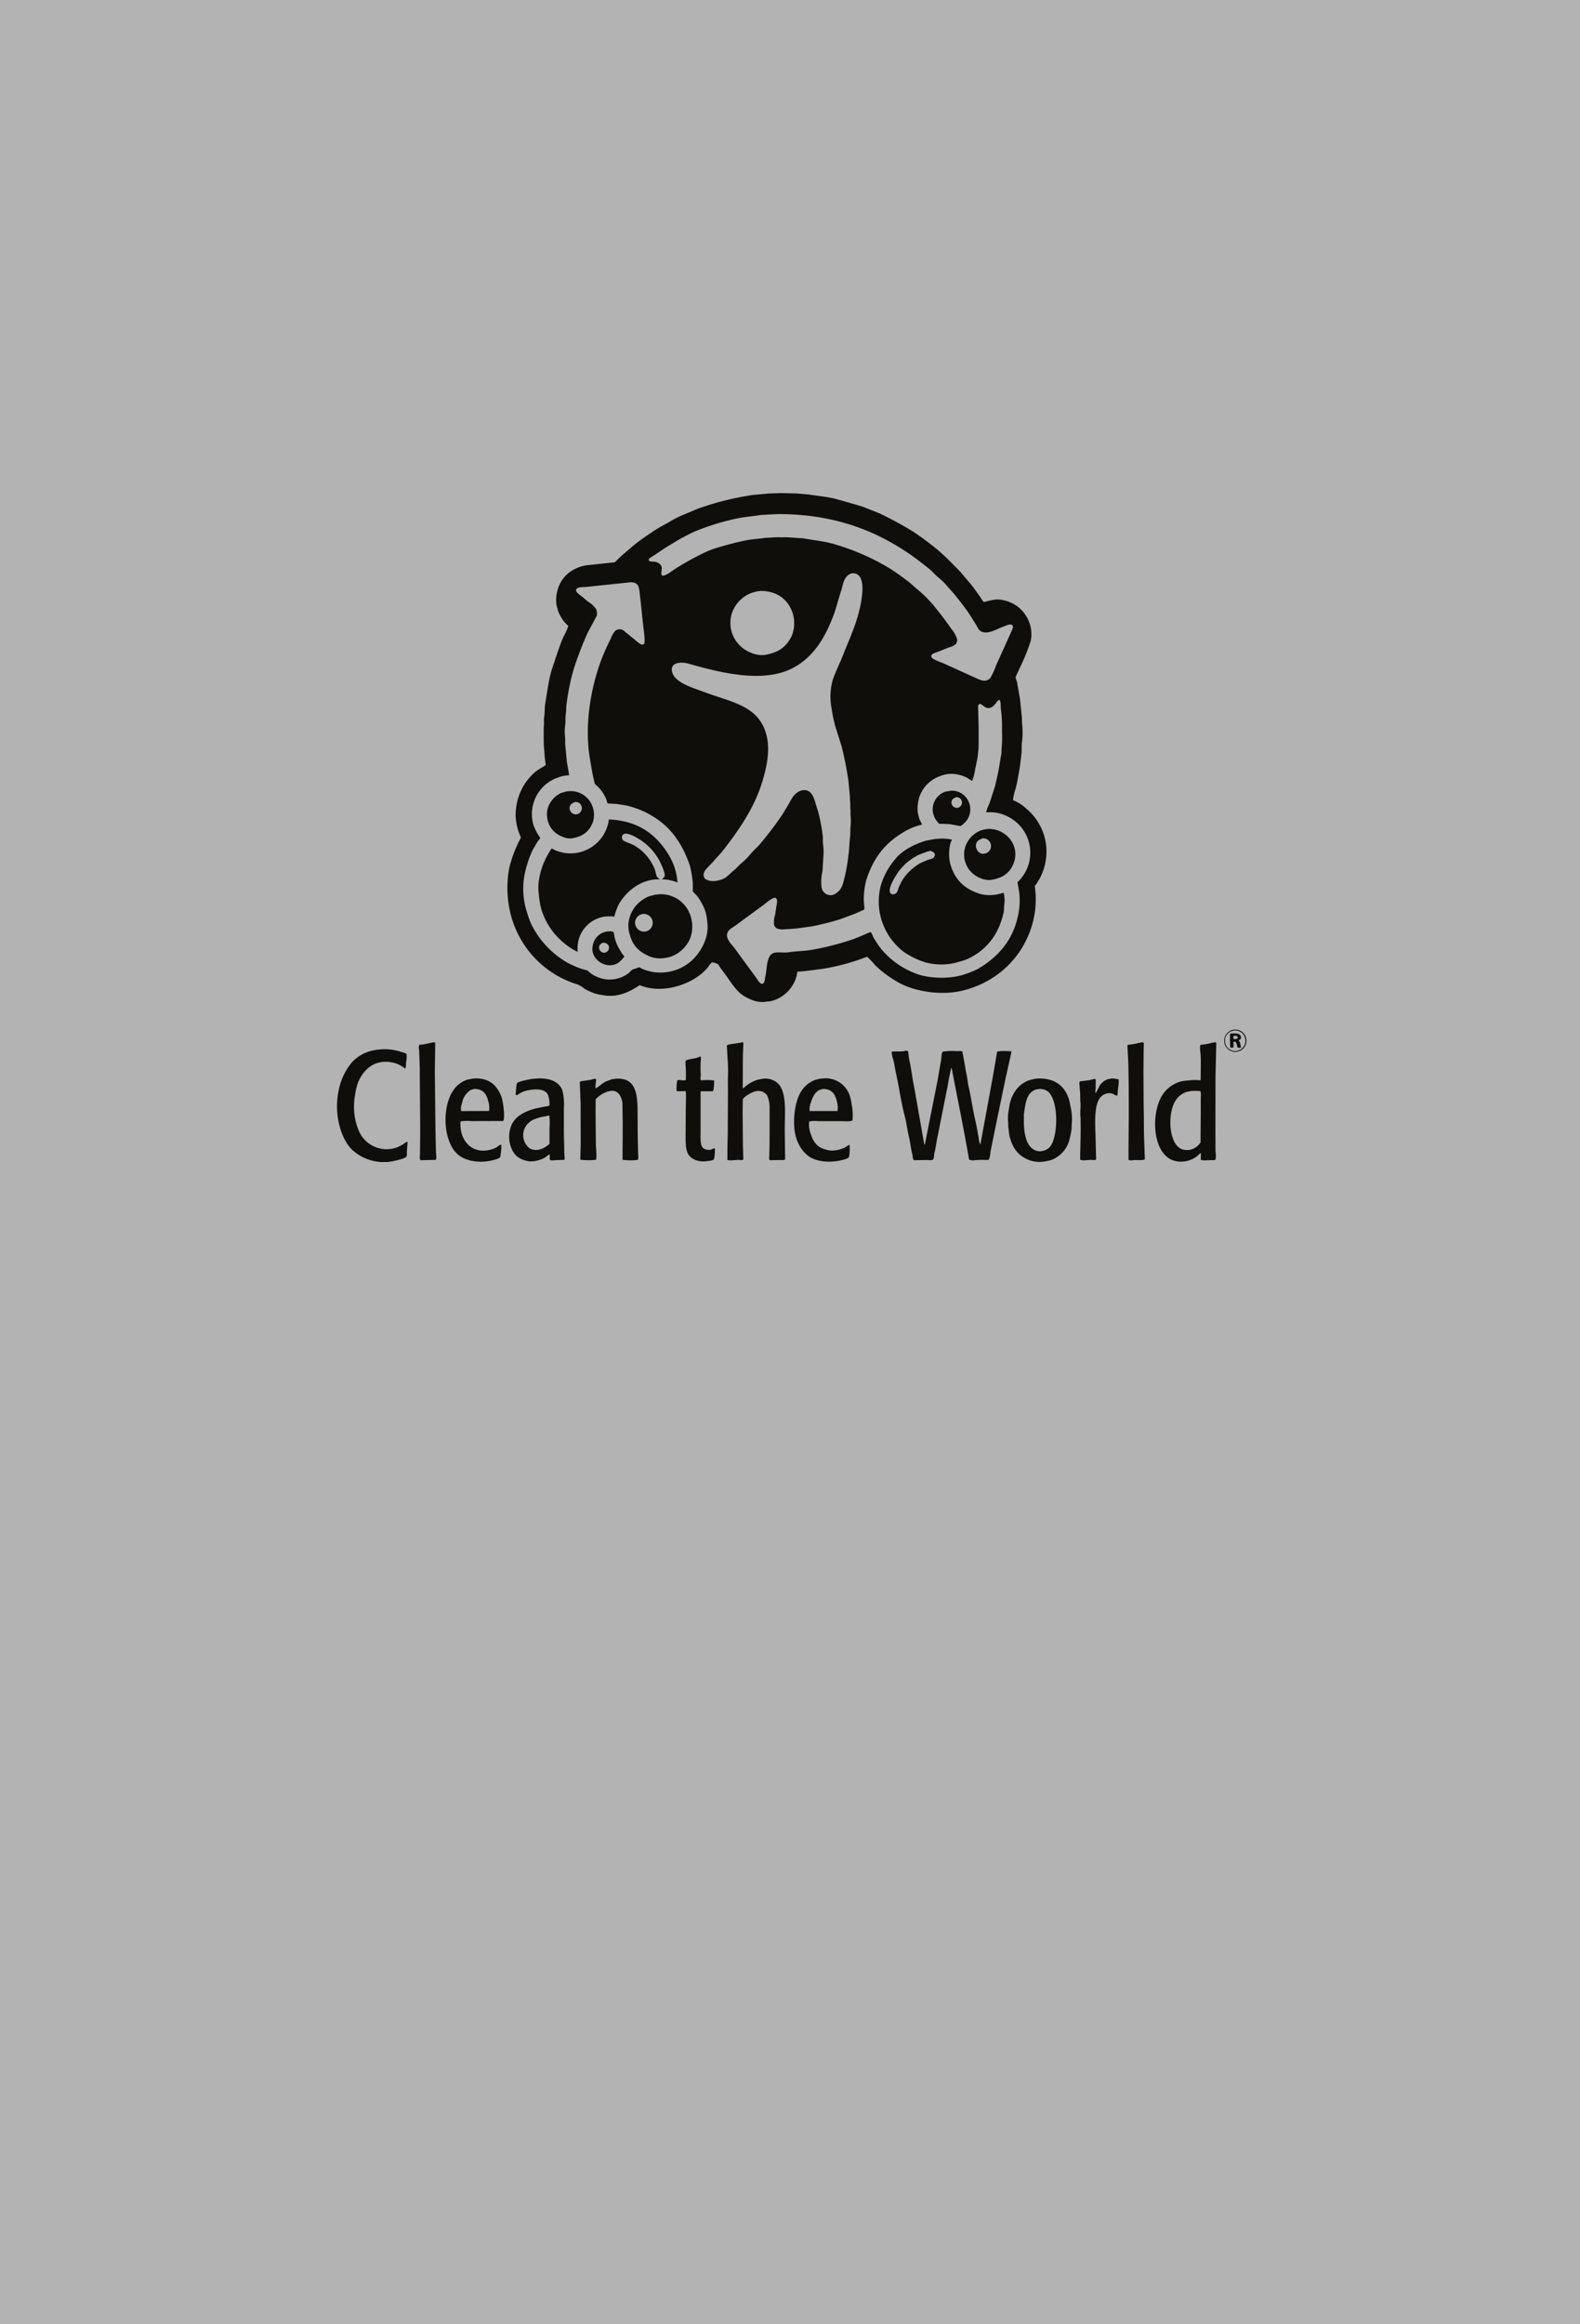
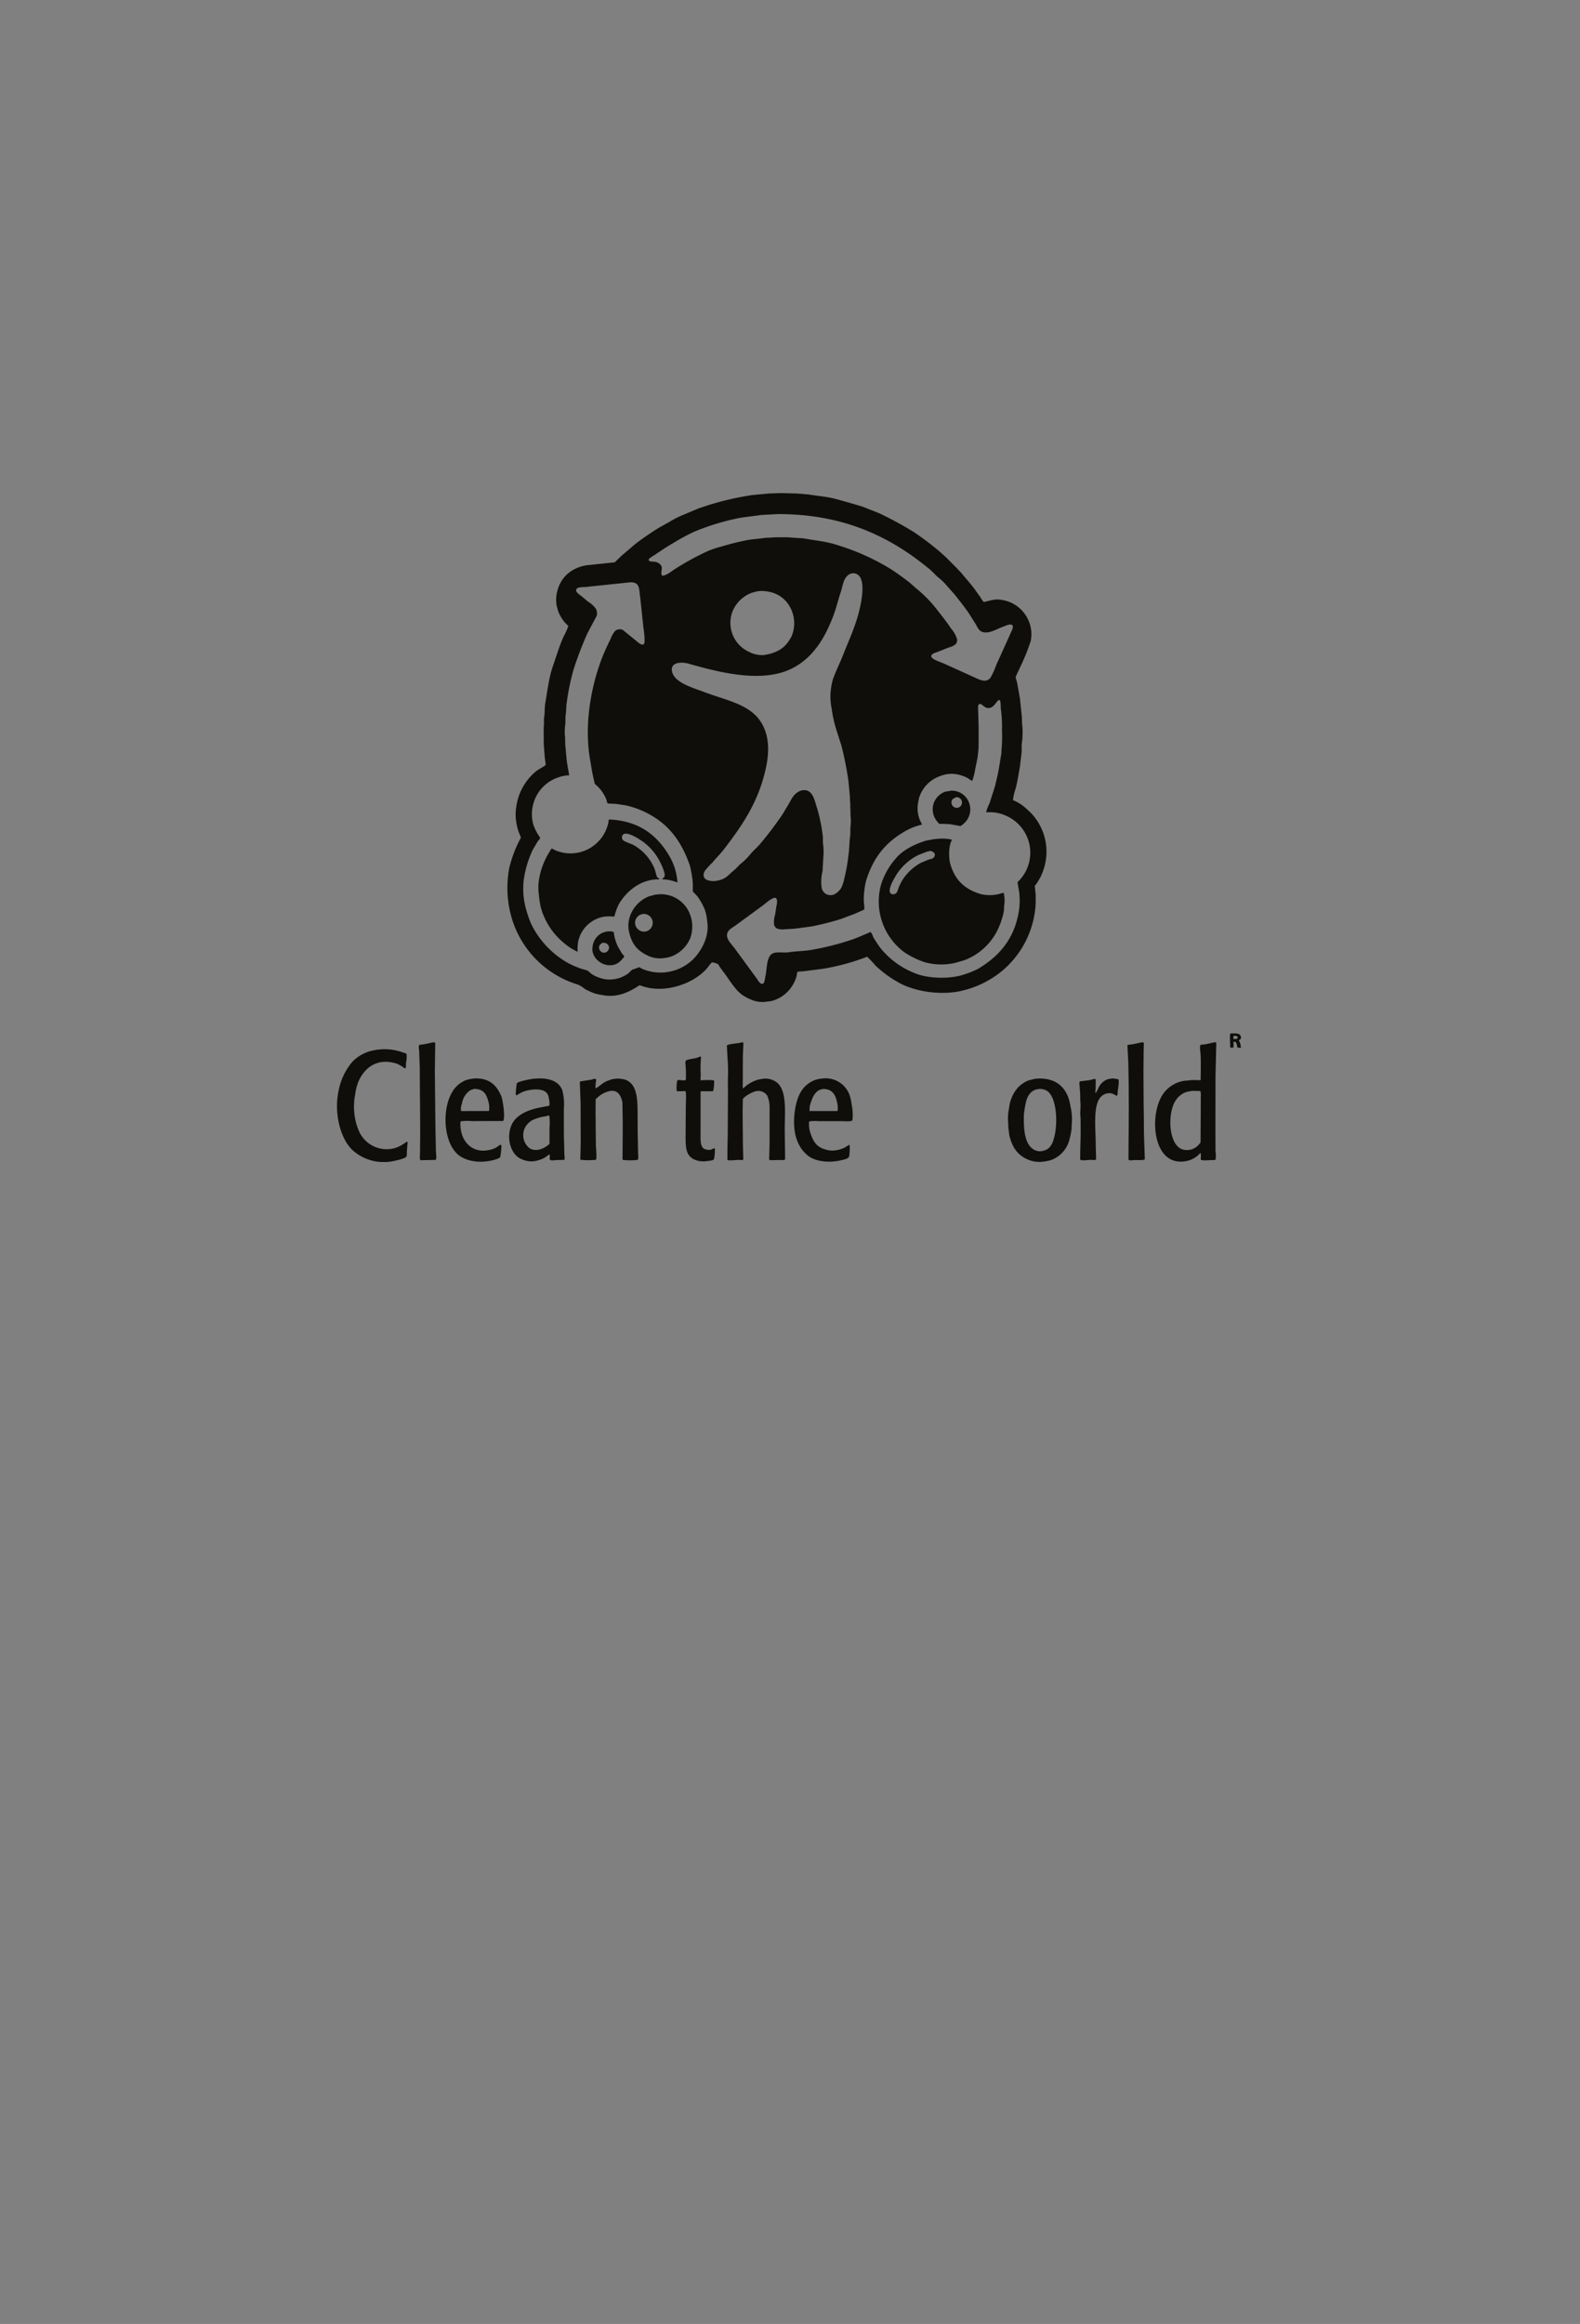
<svg xmlns="http://www.w3.org/2000/svg" width="440.702" height="648" viewBox="0 0 440.702 648">
  <rect x="0" y="0" width="440.702" height="648" fill="#808080" stroke="none" />
  <defs>
    <clipPath id="clip-path">
      <rect id="Rechteck_87617" data-name="Rechteck 87617" width="253.685" height="186.51" fill="none" />
    </clipPath>
  </defs>
  <g id="Clean-the-world_logo_440x648" transform="translate(7064 19685)">
-     <path id="Pfad_3851" data-name="Pfad 3851" d="M0,0H440.7V648H0Z" transform="translate(-7064 -19685)" fill="#fff" opacity="0.4" />
    <g id="Gruppe_143490" data-name="Gruppe 143490" transform="translate(-6970 -19547.51)">
      <g id="Gruppe_143481" data-name="Gruppe 143481" clip-path="url(#clip-path)">
        <path id="Pfad_3910" data-name="Pfad 3910" d="M201.529,138.825a27.4,27.4,0,0,0,11.2-5.353,26.163,26.163,0,0,0,9.251-15.593,22.766,22.766,0,0,0,.412-4.53v-1.29q-.124-1.263-.247-2.526l.494-.631q.411-.673.823-1.345a15.756,15.756,0,0,0,1.676-4.749,15.569,15.569,0,0,0-5.409-14.851,11.583,11.583,0,0,0-3.678-2.334,15.287,15.287,0,0,1,.741-3.212c.514-1.967.822-4.08,1.208-6.177q.193-1.633.385-3.267c.214-1.164-.013-2.362.192-3.6a21.838,21.838,0,0,0,0-5.243q-.014-.769-.028-1.537l-.549-5.3q-.411-2.292-.823-4.585c-.085-.4-.45-1.089-.329-1.565l1.289-2.773a55.367,55.367,0,0,0,2.855-7.082A9.412,9.412,0,0,0,220.5,35.8a9.672,9.672,0,0,0-7.577-6.012c-1.892-.408-3.626.336-5.023.577a6.576,6.576,0,0,1-.906-1.291l-1.647-2.306c-1.182-1.608-2.544-3.068-3.789-4.612l-1.373-1.427-2.662-2.69-2.2-1.977a86.56,86.56,0,0,0-6.946-5.216,102.378,102.378,0,0,0-9.608-5.216l-4.5-1.784L172.4,3.267c-1.833-.529-3.8-1.091-5.738-1.62C164.252.989,161.647.82,159.034.384L155.712.11,151.265,0l-3.239.11-4.5.412A81.714,81.714,0,0,0,130.979,3.4l-2.581.851-4.832,2.032a25.861,25.861,0,0,0-3.349,1.757L117.39,9.609c-1.944,1.2-3.834,2.481-5.655,3.816-1.685,1.235-3.191,2.679-4.8,3.98L104.982,19.3l-8.07.851c-4.178.809-7.08,3.353-8.017,7.412a9.668,9.668,0,0,0-.137,3.761l.44,1.619a11.837,11.837,0,0,0,1.757,3.02l1.071,1.1A17.458,17.458,0,0,1,90.707,40c-1.174,2.664-2.025,5.486-3.02,8.373C86.6,51.517,86.222,55.051,85.6,58.61c-.22,1.261-.089,2.45-.3,3.761-.148.908.023,2.019-.138,3.02v2.5q.014,1.152.028,2.306.136,1.77.274,3.541.138,1.03.275,2.059c-.942.778-2.134,1.212-3.02,2.032A15.546,15.546,0,0,0,77.5,87.572a13.128,13.128,0,0,0,0,4.118,16.026,16.026,0,0,0,.714,2.882l.6,1.483a35.5,35.5,0,0,0-3.239,8.373,29.972,29.972,0,0,0,.687,14.137A27.556,27.556,0,0,0,94.688,137.04a8.182,8.182,0,0,1,1.921,1.208,19.192,19.192,0,0,0,2.691,1.235,12.291,12.291,0,0,0,2.168.467c4.42.938,7.97-1.1,10.459-2.745,5.895,2.409,12.832.152,16.526-2.636a14.407,14.407,0,0,0,2.5-2.333,7.135,7.135,0,0,1,1.153-1.4,5.949,5.949,0,0,1,1.537.44c.3.148.517.69.714.961q.839,1.139,1.676,2.279c1.355,1.9,2.742,4.184,4.666,5.517a13.682,13.682,0,0,0,2.2,1.153,7.891,7.891,0,0,0,3.925.687c.764-.125,1.414-.121,2.086-.3a9.749,9.749,0,0,0,5.655-4.31,9.984,9.984,0,0,0,1.126-2.553c.082-.291.1-1.124.33-1.263l1.811-.137,5.161-.659a61.236,61.236,0,0,0,12.381-3.377,26.449,26.449,0,0,1,2.306,2.443,31.01,31.01,0,0,0,6.232,4.612c4.106,2.442,11.412,3.864,17.624,2.5m-85.54-121.5c1.665-1.1,3.307-2.265,5.079-3.267a59.386,59.386,0,0,1,6.067-3.294,68.3,68.3,0,0,1,11.337-3.569c2.341-.533,4.795-.7,7.3-1.1l4.777-.247c15.955.009,27.484,4.784,36.95,11.338,1.735,1.2,3.339,2.471,4.969,3.761,1.053.833,1.926,1.908,2.965,2.745a16.406,16.406,0,0,1,2.361,2.36l1.84,2.059c1.457,1.83,2.937,3.661,4.255,5.628q.962,1.524,1.922,3.047a6.58,6.58,0,0,0,.878,1.427c1.85,1.675,4.8-.34,6.616-.961.573-.2,2.173-1.041,2.636-.329.184.284,0,.871-.083,1.1l-1.125,2.5q-1.688,3.733-3.376,7.467a21.051,21.051,0,0,1-1.565,3.459c-.865,1.164-2.151.968-3.432.412l-9.333-4.227c-.822-.415-3.47-1.191-3.733-1.949-.309-.888,1.311-1.232,1.866-1.455l3.048-1.208a4.593,4.593,0,0,0,1.811-.851,1.746,1.746,0,0,0,.44-1.427,8.03,8.03,0,0,0-1.647-2.937c-1.307-1.965-2.721-3.732-4.145-5.545a34.688,34.688,0,0,0-5.436-5.545l-2.168-1.894c-1.666-1.276-3.373-2.526-5.161-3.679a64.379,64.379,0,0,0-15.072-6.726c-2.888-.946-6.084-1.227-9.333-1.811l-3.047-.193a20.426,20.426,0,0,0-2.992-.082,20.683,20.683,0,0,0-2.992.082l-1.483.055c-1.8.294-3.579.343-5.3.686-2.476.494-4.874,1.113-7.111,1.785a27.737,27.737,0,0,0-3.733,1.263,76.149,76.149,0,0,0-9.2,5.051c-.645.415-2.585,1.992-3.486,1.73-.621-1.022.623-2.227-.687-3.267a2.778,2.778,0,0,0-1.015-.521c-.769-.179-1.75.091-2.031-.549-.079-.413,1.231-1.1,1.564-1.318m38.35,22.51c-1.548,3.078-3.636,4.638-7.632,5.3a7.662,7.662,0,0,1-4.172-.823A8.884,8.884,0,0,1,137.7,33.355a9.3,9.3,0,0,1,5.463-5.545l1.51-.412.961-.11c4.579-.015,7.423,2.293,8.73,5.545a9.255,9.255,0,0,1-.028,7m-28.88,91.332a13.088,13.088,0,0,1-9.854,2.361,15.576,15.576,0,0,1-2.883-.823c-.272-.106-.709-.505-1.043-.467l-.741.3-1.016.329c-.459.294-.828.828-1.29,1.153a8.857,8.857,0,0,1-6.094,1.565,9.9,9.9,0,0,1-4.035-1.51l-1.154-.961-1.564-.44a25.76,25.76,0,0,1-3.844-1.647,25.09,25.09,0,0,1-10.349-11.063A29.949,29.949,0,0,1,80.44,116.7a21.216,21.216,0,0,1-.8-9.2,29.712,29.712,0,0,1,2.471-8.044q.7-1.18,1.4-2.361c.193-.286.621-.619.659-1.015a13.792,13.792,0,0,1-1.894-3.624,10.79,10.79,0,0,1,.082-6.122,10.677,10.677,0,0,1,7.055-7.11,8.173,8.173,0,0,1,2.828-.522l.027-.027q-.33-1.935-.659-3.871-.219-2.361-.44-4.722-.014-.947-.027-1.894a13.211,13.211,0,0,1,0-3.376c.16-1.032.016-2.145.165-3.075.18-1.134.087-2.127.274-3.212a62.418,62.418,0,0,1,1.949-9.443,99.048,99.048,0,0,1,3.815-9.965l2.609-4.914a3.089,3.089,0,0,0-.165-1.839,7.064,7.064,0,0,0-2.251-2.086L95.785,28.8c-.372-.289-1.84-1.188-1.564-1.894.336-.892,2.27-.6,3.321-.8l11.832-1.236c2.764-.03,2.335,1.995,2.717,4.31q.441,4.145.878,8.291c.142.754.526,3.993.22,4.5-.514.853-1.869-.5-2.224-.768l-3.733-3.048a2.088,2.088,0,0,0-2.086.22,6.769,6.769,0,0,0-1.291,2.224c-.871,1.771-1.72,3.545-2.471,5.49-2.818,7.31-5.046,18.084-3.293,28.193.319,1.844.573,3.553.961,5.216q.178.783.357,1.565l.631.576a10.783,10.783,0,0,1,1.428,1.647,10.417,10.417,0,0,1,1.153,2.114c.123.318.185.956.439,1.153l2.279.11,2.718.412a24.808,24.808,0,0,1,7.494,3.02c5.121,3.085,8.263,7.633,10.377,13.754a30.686,30.686,0,0,1,.823,4.859v2.361l1.236,1.317a17.713,17.713,0,0,1,2.06,3.624,13.8,13.8,0,0,1,.714,3.377c.845,5.046-2.63,9.9-5.3,11.776m7.742-23.032a4.808,4.808,0,0,1-2.526-.275c-1.084-.493-1.145-1.638-.494-2.635A29.1,29.1,0,0,1,132.241,103c1.005-1.247,2.172-2.341,3.157-3.624,4.4-5.729,8.689-11.769,10.953-19.628.909-3.158,1.925-7.538,1.1-11.585-1.826-8.937-9.881-9.785-17.569-12.71-2.909-1.108-8.253-2.537-8.922-5.683-.568-2.68,2.661-2.752,4.53-2.224,7.88,2.227,20.17,5.59,28.66,1.482,6-2.9,9.4-8.445,11.832-14.906.79-2.1,1.3-4.317,2.03-6.506.557-1.676.61-3.053,1.592-4.282a3.013,3.013,0,0,1,1.291-.906l.467-.082c3.789-.029,2.684,6.436,2.086,9.279-1.051,5-3.091,9.2-4.8,13.561-.9,2.286-2.013,4.44-2.854,6.863a19.4,19.4,0,0,0-.577,3.129,16.485,16.485,0,0,0,.274,4.969,35.495,35.495,0,0,0,1.126,5.3q.81,2.538,1.619,5.079a95.548,95.548,0,0,1,1.921,9.718q.206,2.155.412,4.31.014.59.028,1.18c.134.825.028,1.849.137,2.745v1.291a14.434,14.434,0,0,1-.028,3.569q-.013,1.043-.027,2.086c-.3,1.829-.231,3.815-.522,5.545a48.3,48.3,0,0,1-1.207,6.753,10.781,10.781,0,0,1-.742,2.251,4.813,4.813,0,0,1-1.674,1.73,2.507,2.507,0,0,1-3.844-1.674,12.336,12.336,0,0,1,.247-4.612q.11-1.963.22-3.925a14.937,14.937,0,0,0-.055-3.459c-.152-.967.016-1.772-.137-2.69a44.762,44.762,0,0,0-1.482-7.275c-.651-1.859-1.044-4.7-3.048-5.188a3.253,3.253,0,0,0-2.58.631c-1.239.861-1.719,2.106-2.5,3.431l-1.619,2.69a98.883,98.883,0,0,1-6.039,7.989c-.913,1.144-2.105,2.078-3.02,3.212a16.126,16.126,0,0,1-2.333,2.334c-.771.622-1.391,1.431-2.168,2.059-1.771,1.428-2.077,2.429-4.968,2.91m45.954,18.8c-.681-.887-1.291-1.835-1.895-2.8-.316-.505-.49-1.374-.934-1.757-1.66.687-3.337,1.48-5.079,2.086a75.974,75.974,0,0,1-11.282,2.882c-2.089.384-4.291.344-6.506.687-1.422.22-3.175-.207-4.31.274-1.938.822-1.648,4.256-2.168,6.479-.193.825-.176,2.579-1.345,1.894a3.7,3.7,0,0,1-.934-1.153l-1.565-2.142q-2.319-3.17-4.638-6.341c-.636-.9-1.941-2.115-2.17-3.294-.34-1.761,1.306-2.447,2.17-3.075l7.878-5.765c.588-.429,2.616-2.319,3.459-2.031.635.3.393,1.628.22,2.333q-.179,1.181-.357,2.361a6.726,6.726,0,0,0-.274,2.855,1.875,1.875,0,0,0,.714.934,4.2,4.2,0,0,0,2.305.247,39.776,39.776,0,0,0,4.914-.44l2.608-.357a76.859,76.859,0,0,0,8.1-2.059l4.008-1.51,2.443-1.1c.213-.353-.129-2.137-.082-2.883a22.613,22.613,0,0,1,.631-5.133c1.908-6.193,5.127-10.354,10.158-13.4a16.987,16.987,0,0,1,5.408-2.278l.055-.055-.549-1.1a8.77,8.77,0,0,1-.687-4.008,21.112,21.112,0,0,1,.412-2.307,9.365,9.365,0,0,1,5.765-6.039,8.634,8.634,0,0,1,4.941-.494,11.026,11.026,0,0,1,2.745.961l1.345.878a15.353,15.353,0,0,0,.851-3.349c.239-1.059.482-2.265.686-3.377q.123-1.18.247-2.36.013-.838.027-1.675V65.117q-.067-2.279-.137-4.557c0-.645-.153-1.492.33-1.73.792-.294,1.373,1.379,2.883,1.071,1.215-.248,1.693-1.48,2.471-2.2l.329.027c.414.668.2,1.769.357,2.718a37.061,37.061,0,0,1,.275,5.875,33.838,33.838,0,0,1-.11,5l-.055,1.317c-.385,2.089-.636,4.155-1.071,6.067q-.356,1.524-.714,3.048-.754,2.361-1.51,4.721A12.791,12.791,0,0,0,208.557,89h.961a9.732,9.732,0,0,1,1.949.137,11.962,11.962,0,0,1,4.832,2.086,11.232,11.232,0,0,1,1.016,17.267q.232,1.373.467,2.745a19.444,19.444,0,0,1-.413,7c-1.566,6.882-5.764,11.288-11.091,14.44a22.14,22.14,0,0,1-3.513,1.427c-4,1.518-10.581,1.332-14.3-.329a23.005,23.005,0,0,1-9.306-6.835" transform="translate(-27.511)" fill="#0f0e0b" fill-rule="evenodd" />
        <path id="Pfad_3911" data-name="Pfad 3911" d="M264.261,140.287l.741-.027,2.168.11,2.91.522a3.57,3.57,0,0,0,.961-.714,5.2,5.2,0,0,0,1.51-5.628,5.1,5.1,0,0,0-5.215-3.514c-.5.191-1.155.126-1.647.329a5.376,5.376,0,0,0-3.075,3.212,5.294,5.294,0,0,0,1.043,5.106c.165.178.36.524.6.6M267.61,134c.17-.714.677-.861,1.29-1.153a1.492,1.492,0,0,1,.329,2.965A1.514,1.514,0,0,1,267.61,134" transform="translate(-96.199 -48.049)" fill="#0f0e0b" fill-rule="evenodd" />
-         <path id="Pfad_3912" data-name="Pfad 3912" d="M96.636,143.881a5.043,5.043,0,0,0,2.718.521c3.123-.506,4.826-1.845,5.875-4.392a6.661,6.661,0,0,0-.082-4.557,6.414,6.414,0,0,0-6.534-4.2l-.659.055-1.455.412a6.874,6.874,0,0,0-3.788,4.228,6.169,6.169,0,0,0-.165,2.718,6.379,6.379,0,0,0,4.09,5.216m2.2-8.373c.253-.745.737-.867,1.372-1.236a1.732,1.732,0,1,1,.467,3.432,1.767,1.767,0,0,1-1.839-2.2" transform="translate(-33.907 -48.128)" fill="#0f0e0b" fill-rule="evenodd" />
        <path id="Pfad_3913" data-name="Pfad 3913" d="M121.707,159.561c-.288-.811-.372-1.6-.714-2.333a13.425,13.425,0,0,0-5.82-6.424c-.651-.343-2.569-.932-2.938-1.4a1.142,1.142,0,0,1,.11-1.538c1.048-.823,3.887.958,4.667,1.455a15.7,15.7,0,0,1,5.875,6.78c.243.5,1.179,2.592,1.016,3.322-.13.578-.55.6-.714.961a12.169,12.169,0,0,1,3.267.522l1.016.357a16.757,16.757,0,0,0-2.306-7.467c-3.332-5.591-8.25-9.723-16.773-10.1-.191.3-.139.813-.247,1.181a13.459,13.459,0,0,1-.824,2.251A10.82,10.82,0,0,1,95.793,153a12.6,12.6,0,0,1-2.334-.686l-1.043-.522a3.579,3.579,0,0,0-.6.878,20.807,20.807,0,0,0-1.922,3.871,20.191,20.191,0,0,0-.933,3.349,13.974,13.974,0,0,0-.165,4.585,26.229,26.229,0,0,0,.6,3.871,19.43,19.43,0,0,0,6.369,9.745,16.188,16.188,0,0,0,3.788,2.471h.082a13.572,13.572,0,0,1,.11-2.635,8.9,8.9,0,0,1,7.329-7.137,13.224,13.224,0,0,1,2.8,0,15.648,15.648,0,0,1,1.29-3.542c2-3.37,5.907-6.965,11.31-6.863-.143-.329-.628-.427-.769-.823" transform="translate(-32.515 -52.691)" fill="#0f0e0b" fill-rule="evenodd" />
-         <path id="Pfad_3914" data-name="Pfad 3914" d="M280.787,161.608a5.91,5.91,0,0,0,2.91.467c3.188-.523,5.184-1.887,6.231-4.5,2.022-5.052-2.081-9.791-6.918-9.718l-.906.083-1.153.3a7.365,7.365,0,0,0-4.365,4.337,7.063,7.063,0,0,0,4.2,9.032M279.524,152c.253-.917.949-1.148,1.785-1.509a2.148,2.148,0,1,1,.329,4.282c-1.341.2-2.486-1.422-2.114-2.773" transform="translate(-101.25 -54.216)" fill="#0f0e0b" fill-rule="evenodd" />
        <path id="Pfad_3915" data-name="Pfad 3915" d="M260.292,186.679c.985-.3,1.832-.5,2.718-.851a17.105,17.105,0,0,0,8.538-7.851,21.454,21.454,0,0,0,1.866-5.271c.179-.7.064-1.368.193-2.141a9.267,9.267,0,0,0-.165-3.294v-.055l-1.51.412a11.147,11.147,0,0,1-4.914-.027c-4.421-1.352-7.079-3.813-8.428-8.236-.573-1.876-.514-5.383.412-6.863v-.082a12.448,12.448,0,0,0-3.349-.274l-1.483.11-2.388.439c-3.227.979-6.6,2.684-8.455,5a19.767,19.767,0,0,0-4.145,7.44,17.623,17.623,0,0,0,6.479,18.64,22.868,22.868,0,0,0,5.875,2.855,17.232,17.232,0,0,0,8.757.055m-15.318-22.648q-.343.686-.686,1.372c-.429.922-.376,2.046-1.537,2.251a1.088,1.088,0,0,1-.769-.193c-1.071-.827.672-3.824,1.1-4.529a15.072,15.072,0,0,1,6.808-6.341l2.141-.823.989-.22c.951.257,1.682.917.878,1.867-.35.413-1.034.418-1.592.631l-1.949.824a14.124,14.124,0,0,0-5.381,5.161" transform="translate(-87.482 -55.788)" fill="#0f0e0b" fill-rule="evenodd" />
        <path id="Pfad_3916" data-name="Pfad 3916" d="M136.848,176.637l-1.043.11-1.674.44a9.208,9.208,0,0,0-5.353,5.545,8.2,8.2,0,0,0-.33,4.118c.8,3.669,2.289,5.45,5.3,6.89a7.7,7.7,0,0,0,4.008.741,13.562,13.562,0,0,0,2.2-.384,9.273,9.273,0,0,0,5.6-5.161,9.609,9.609,0,0,0,.028-6.506,8.656,8.656,0,0,0-8.73-5.792m-3.843,10.4a2.521,2.521,0,0,1-2.773-2.992,2.682,2.682,0,0,1,1.4-1.73l.741-.192a2.478,2.478,0,0,1,.631,4.914" transform="translate(-47.052 -64.77)" fill="#0f0e0b" fill-rule="evenodd" />
        <path id="Pfad_3917" data-name="Pfad 3917" d="M119.59,197.191a14.652,14.652,0,0,1-.961-2.745l-.192-1.208c-.14-.288-.847-.282-1.236-.3l-.878.082-.906.274a4.809,4.809,0,0,0-2.882,3.9c-.574,3.08,2.728,5.781,5.792,5.106,1.524-.336,2.176-1.3,3.047-2.279-.079-.357-.47-.632-.659-.906l-1.125-1.921m-3.651,1.7a1.44,1.44,0,0,1-1.565-1.785c.152-.524.564-.728.989-.988,2.177-.063,2.272,2.372.576,2.773" transform="translate(-41.241 -70.747)" fill="#0f0e0b" fill-rule="evenodd" />
-         <path id="Pfad_3918" data-name="Pfad 3918" d="M396.734,238.215a3.115,3.115,0,0,0-3.294-1.977l-.631.137a3.279,3.279,0,0,0-1.867,1.784,3.111,3.111,0,1,0,5.792.055M394.1,242.2a2.911,2.911,0,0,1-3.1-3.542,3.069,3.069,0,0,1,1.537-1.921l.906-.274a2.887,2.887,0,1,1,.659,5.737" transform="translate(-143.269 -86.625)" fill="#0f0e0b" fill-rule="evenodd" />
        <path id="Pfad_3919" data-name="Pfad 3919" d="M395.727,239.863c.19-.18.46-.269.577-.522a1.057,1.057,0,0,0-.082-.824c-.393-.763-1.669-.631-2.828-.6-.239.442-.015,3.172-.055,3.871a1.649,1.649,0,0,0,.824.054c.208-.149.091-1.227.082-1.564l.082-.055h.521a3.756,3.756,0,0,1,.494,1.565,1.617,1.617,0,0,0,.961.054l.082-.054c-.171-.425-.168-.929-.33-1.427l-.329-.494m-1.29-.357c-.256-.119-.273-.722-.082-.934.457-.013.842-.021,1.043.22.18.74-.357.585-.961.714" transform="translate(-144.212 -87.231)" fill="#0f0e0b" fill-rule="evenodd" />
        <path id="Pfad_3920" data-name="Pfad 3920" d="M40.663,266q-.083-8.07-.165-16.142.055-3.939.11-7.878l-.22-.165-.165-.028-1.043.193a17.766,17.766,0,0,1-2.992.521c-.322.444-.075,1.274-.054,1.867q.082,2.333.165,4.667c0,6.016.11,12.206.11,18.365q-.028,2.7-.054,5.408c-.005.559-.185,1.633.165,1.866l4.145-.082h.055c.367-.5.084-1.609.082-2.389q-.069-3.1-.137-6.2" transform="translate(-13.209 -88.66)" fill="#0f0e0b" fill-rule="evenodd" />
        <path id="Pfad_3921" data-name="Pfad 3921" d="M185.094,252.631a5.28,5.28,0,0,0-3.4-.659l-1.455.274a10.719,10.719,0,0,0-2.937,1.51c-.392.275-.7.631-1.126.878l-.054-.027q.013-1.756.027-3.514v-2.718q.013-1.537.027-3.075.069-1.661.137-3.321l-.192-.193h-.193c-.8.342-3.851.423-4.227.906q.083,1.62.165,3.239a46.337,46.337,0,0,1,.11,6.287q.014,2,.028,4.008-.028,5.532-.055,11.063-.041,1.839-.082,3.678-.014,1.8-.027,3.6c.54.383,2.634-.091,3.569.055.336.052.793.023.878-.193l-.11-3.953q-.041-4.6-.082-9.2l.055-3.624c.387-.741,3.22-2.545,4.667-2.278a3.081,3.081,0,0,1,2.114,1.235,7.932,7.932,0,0,1,.686,2.965v10.047q-.041,1.839-.082,3.679c0,.457-.158,1.161.165,1.372l3.075-.054a2.045,2.045,0,0,0,1.18-.137q-.055-4.021-.11-8.044c0-5.441.776-11.816-2.745-13.808" transform="translate(-62.96 -88.66)" fill="#0f0e0b" fill-rule="evenodd" />
        <path id="Pfad_3922" data-name="Pfad 3922" d="M352.7,262.458q-.028-1.661-.055-3.322-.028-4.543-.054-9.087.028-2.964.054-5.93.028-1.029.055-2.059a.5.5,0,0,0-.22-.247l-.192-.027-1.016.192a17.93,17.93,0,0,1-3.02.522l-.137.165.247,4.887q.055,2.991.11,5.984.013,3.335.027,6.671c.005,4.745-.086,9.563-.082,14.275l.082.137a2.24,2.24,0,0,0,1.125.055c.84-.128,2.829.136,3.349-.247q-.124-3.636-.247-7.275-.013-2.346-.027-4.694" transform="translate(-127.651 -88.66)" fill="#0f0e0b" fill-rule="evenodd" />
        <path id="Pfad_3923" data-name="Pfad 3923" d="M377.378,241.98l-.193-.192h-.165l-1.043.192a15.374,15.374,0,0,1-2.992.522c-.291.433-.089,1.652-.027,2.333.15,1.669.082,3.477.082,5.243q-.013,1.1-.027,2.2c-.172.219-.792.015-1.071.055h-1.455c-.982.159-1.882.126-2.745.329a8.9,8.9,0,0,0-6.094,5.134c-2.924,6.445-1.361,19.151,7.714,17.048a7.149,7.149,0,0,0,2.773-1.4l.823-.8c.2.16.092,1.456.082,1.867.489.371,2.207.137,3.075.137.373,0,.937.06,1.07-.193a8.32,8.32,0,0,0-.027-2.306c-.009-2.1-.027-4.163-.027-6.286q.013-7.316.027-14.632.109-4.625.22-9.251m-4.338,15.126v4.145q-.028,4.255-.055,8.51l-.357.412a4.374,4.374,0,0,1-4.42,1.565c-4.177-.973-4.482-9.851-2.334-13.452a5.739,5.739,0,0,1,3.267-2.663l1.4-.274c.8,0,1.667-.01,2.389.055a4.318,4.318,0,0,1,.11,1.7" transform="translate(-132.121 -88.661)" fill="#0f0e0b" fill-rule="evenodd" />
        <path id="Pfad_3924" data-name="Pfad 3924" d="M19.383,270.667a10.306,10.306,0,0,1-2.91,1.647,8.422,8.422,0,0,1-10.294-4.5,16.84,16.84,0,0,1-1.235-4.227,18.048,18.048,0,0,1,.11-6.067,16.374,16.374,0,0,1,.851-3.486c1.58-3.732,4.959-6.844,10.486-5.243a7.981,7.981,0,0,1,2.471,1.4l.248-.082c.213-.388.084-1.161.165-1.647a7.79,7.79,0,0,0,.137-2.2c-.212-.376-.887-.44-1.317-.6a15.01,15.01,0,0,0-5.573-.8L11.065,245l-1.372.274a11.026,11.026,0,0,0-5.545,3.239,17.447,17.447,0,0,0-3.706,7.934c-1.417,6.64.735,14.043,4.31,16.91a13.017,13.017,0,0,0,11.338,2.608c.809-.16,2.878-.663,3.239-1.125.253-.324.119-1.07.165-1.592q.1-1.222.193-2.443l-.165-.137Z" transform="translate(0 -89.786)" fill="#0f0e0b" fill-rule="evenodd" />
-         <path id="Pfad_3925" data-name="Pfad 3925" d="M277.563,245.651c-1.19,0-2.969-.21-3.871.165l-1.29,7.467q-1.675,9.113-3.349,18.228l-.11.082a7.563,7.563,0,0,1-.412-1.977c-.293-1.376-.481-2.807-.823-4.227-.8-3.3-1.244-6.835-2.032-10.157q-.234-1.469-.467-2.937c-.29-1.151-.417-2.365-.659-3.6L264,245.761c-.347-.243-.965-.137-1.538-.137a17.912,17.912,0,0,0-3.98.165c-.4.73-.281,1.892-.494,2.773q-.481,2.759-.961,5.517l-3.486,17.542-.11.055-.054-.027-2.828-16.032c-.445-2.078-.7-4.222-1.1-6.4a20.322,20.322,0,0,1-.549-3.486.927.927,0,0,0-.768-.22c-.914.377-2.728.1-3.788.275l-.055.11a6.291,6.291,0,0,0,.384,1.922c.369,1.369.562,2.806.851,4.146.859,3.99,1.424,8.037,2.443,11.941.474,1.816.652,3.684,1.1,5.463.41,1.635.528,3.356.961,4.942.149.545.075,1.457.495,1.73l3.843-.055a3.275,3.275,0,0,0,1.372-.055c.411-.266.33-1.324.467-1.866.407-1.612.566-3.325.961-5l2.58-12.985c.308-1.4.436-2.8.8-4.118a12.716,12.716,0,0,1,.357-1.647l.11.027c1.628,8.538,3.375,16.86,4.859,25.531a2.74,2.74,0,0,0,1.592.165,22.068,22.068,0,0,1,2.663-.082,5.173,5.173,0,0,0,1.208-.028c.479-.759.414-2.02.659-2.992l1.235-6.094q1.428-6.89,2.855-13.781.81-3.624,1.62-7.248l-.137-.165" transform="translate(-89.571 -90.026)" fill="#0f0e0b" fill-rule="evenodd" />
        <path id="Pfad_3926" data-name="Pfad 3926" d="M160.1,273.646a6.456,6.456,0,0,0-.878.384,2.94,2.94,0,0,1-2.114-.275c-1.04-.72-.878-2.771-.878-4.529V257.833l.082-.054h3.322c.308-.149.465-2.69.329-3.047a18.692,18.692,0,0,0-3.651,0c-.22-.492.035-1.351-.055-1.949a30.006,30.006,0,0,1,.11-4.5l-.165-.165h-.22c-1.051.609-2.522.524-3.706.988-.291.144-.317.735-.247,1.208a32.362,32.362,0,0,1,.082,4.31c-.532.286-1.607-.089-2.2.027l-.192.137a10.443,10.443,0,0,0-.165,2.8.314.314,0,0,0,.192.193l2.279-.055c.263.489.082,3.652.082,4.5q-.028,3.994-.055,7.989c0,2.088.015,3.991.824,5.243.909,1.407,3.085,2.2,5.49,1.73a4.653,4.653,0,0,0,1.455-.3c.337-.2.415-2.478.412-3.1l-.137-.137" transform="translate(-54.821 -90.981)" fill="#0f0e0b" fill-rule="evenodd" />
        <path id="Pfad_3927" data-name="Pfad 3927" d="M63.318,262.554c-1.252-2.813-3.123-4.913-7.22-4.859l-.878.082-1.427.3a7.7,7.7,0,0,0-3.816,2.91c-3.409,5.009-2.814,15.1,1.757,18.31,2.225,1.564,5.73,2.064,9.141,1.236.619-.15,1.874-.458,2.169-.878a16.308,16.308,0,0,0,.329-3.295l-.165-.165c-.456.082-.882.55-1.263.769a7.281,7.281,0,0,1-2.2.741c-5.095.944-8.137-3.168-7.769-8.016a11.793,11.793,0,0,1,3.075-.082l8.757-.028h.055c.54-.719.117-4.158-.082-5.023a10.953,10.953,0,0,0-.467-2m-3.4,4.227-7.742.027c-.018-.027-.037-.054-.054-.082a3.945,3.945,0,0,1,.247-1.977,5.494,5.494,0,0,1,2.443-3.816l.933-.3c2.548-.032,3.436,1.356,3.953,3.35a5.744,5.744,0,0,1,.22,2.8" transform="translate(-17.527 -94.493)" fill="#0f0e0b" fill-rule="evenodd" />
        <path id="Pfad_3928" data-name="Pfad 3928" d="M91.079,272.546V266.04a15.4,15.4,0,0,0-.44-5.051c-.909-2.336-3.27-3.33-6.561-3.294l-1.647.11c-1.065.184-3.984.687-4.474,1.263a21.146,21.146,0,0,0-.3,3.184l.275.165a12.619,12.619,0,0,1,1.674-.961c1.612-.624,4.69-1.111,6.259-.082.781.512.946,1.268,1.125,2.415a5.317,5.317,0,0,1,.055,1.483,3.009,3.009,0,0,1-1.016.22l-2.663.549c-3,.757-5.858,2.138-6.945,4.8-1.353,3.319-.307,7.227,1.894,8.84a6.559,6.559,0,0,0,1.922.878,5.73,5.73,0,0,0,2.58.22,9.55,9.55,0,0,0,2.855-.933l1.345-.961c.252.19.056,1.052.137,1.4l.165.219a5.341,5.341,0,0,0,1.538-.027l2.251-.055a.313.313,0,0,0,.192-.192q-.054-1.057-.11-2.114c0-1.8-.11-3.659-.11-5.573M87.07,271.53v4.338c-.073.243-.416.431-.6.576-1.215.939-3.273,1.8-5.023.687a4.658,4.658,0,0,1-1.345-5.409,5.019,5.019,0,0,1,2.553-2.553,13.7,13.7,0,0,1,2.745-.823,9.24,9.24,0,0,0,1.428-.3l.192.027a18.4,18.4,0,0,1,.055,3.459" transform="translate(-27.801 -94.493)" fill="#0f0e0b" fill-rule="evenodd" />
        <path id="Pfad_3929" data-name="Pfad 3929" d="M216.949,262.883a7.061,7.061,0,0,0-7.384-5.189l-1.125.11-1.125.274a7.722,7.722,0,0,0-4.008,3.184c-2.014,3.08-2.823,10.208-.961,14.22a9.455,9.455,0,0,0,3.075,3.953c2.179,1.5,5.71,1.848,8.949,1.1.716-.166,1.813-.371,2.2-.878.229-.3.393-3.412.137-3.459l-1.29.8a8.661,8.661,0,0,1-2.992.8,5.539,5.539,0,0,1-2.141-.22c-2.721-.669-3.635-2.246-4.474-4.8a7.419,7.419,0,0,1-.3-3.075,9.686,9.686,0,0,1,2.635-.082H214.7c.9,0,2.342.179,2.882-.22a14.067,14.067,0,0,0-.192-4.255,16.558,16.558,0,0,0-.44-2.251m-3.514,3.816-.027.082h-7.769a5.322,5.322,0,0,1,.3-2.279c.547-1.56,1.042-2.835,2.388-3.569l.961-.3c2.667-.034,3.566,1.57,4.008,3.761a6.029,6.029,0,0,1,.137,2.306" transform="translate(-73.813 -94.493)" fill="#0f0e0b" fill-rule="evenodd" />
        <path id="Pfad_3930" data-name="Pfad 3930" d="M312.574,263.75c-1.1-3.666-3.64-6.072-8.51-6.011l-1.015.082-1.785.439c-2.794,1.135-4.414,3.3-5.243,6.4q-.206,1.263-.412,2.526a13.186,13.186,0,0,0-.028,3.047v.934l.3,2.416c.785,3.2,2.113,5.291,4.8,6.588a8.123,8.123,0,0,0,4.255.8,14.77,14.77,0,0,0,2.443-.44,8.173,8.173,0,0,0,5.189-5.435,25.847,25.847,0,0,0,.686-3.294q.014-.6.028-1.208a15.026,15.026,0,0,0-.275-4.8c-.171-.743-.237-1.359-.439-2.032m-4.338,10.981a5.236,5.236,0,0,1-1.29,2.361,4.169,4.169,0,0,1-2.169.906,3.359,3.359,0,0,1-2.553-.8c-1.781-1.386-2.279-4.583-2.279-7.714v-1.757c.408-2.647.579-5.084,2.306-6.369a3.678,3.678,0,0,1,1.126-.576l.85-.137a3.834,3.834,0,0,1,2.2.549c2.826,1.884,3.077,9.609,1.812,13.534" transform="translate(-108.359 -94.509)" fill="#0f0e0b" fill-rule="evenodd" />
        <path id="Pfad_3931" data-name="Pfad 3931" d="M335.94,257.739l-1.1.22a4.535,4.535,0,0,0-2.168,1.7c-.218.308-.987,2.025-1.153,2.114l-.055.055a3.728,3.728,0,0,1,.027-1.18q.013-1.3.027-2.608c-.1-.077-.133-.151-.274-.193l-1.483.357-2.635.329c-.319.43-.087.986-.082,1.674q.068.934.137,1.867.013,1,.027,2c.22,1.4-.144,3.136.082,4.585q.013,1.647.027,3.294c0,2.875-.142,5.633-.137,8.4.621.47,2.569-.049,3.6.11.392.061.721,0,.851-.22q-.055-1.963-.11-3.925c0-4.376-.8-10.666,1.236-13.232a3.244,3.244,0,0,1,3.075-1.208c.642.11,1.041.548,1.564.659l.137-.082a5.509,5.509,0,0,0,.137-1.345c.114-.75.428-2.644.165-3.13a7.231,7.231,0,0,0-1.894-.247" transform="translate(-119.892 -94.509)" fill="#0f0e0b" fill-rule="evenodd" />
        <path id="Pfad_3932" data-name="Pfad 3932" d="M123.08,272.594q-.013-2.429-.027-4.859c0-4.448-.176-8.409-3.377-9.609a7.687,7.687,0,0,0-2.69-.3l-1.125.165-1.51.549c-1.132.516-1.925,1.418-2.965,1.977-.222-.314.091-1.992.11-2.416a.529.529,0,0,0-.22-.22c-.279-.093-.847.155-1.125.22l-2.992.467a.409.409,0,0,0-.22.247q.11,3.019.22,6.039.013,5.394.027,10.789-.054,2.387-.11,4.776a19.131,19.131,0,0,0,4.365.027c.31-.527-.027-3.552-.027-4.447q-.042-4.488-.082-8.977.013-1.743.027-3.486l.549-.495a7.2,7.2,0,0,1,3.514-1.784c2.247-.4,3.115,1.589,3.4,3.267q.014,1.071.028,2.141.028,1.537.054,3.075v3.184q-.013,1.867-.027,3.733-.013,1.894-.027,3.788a16.394,16.394,0,0,0,4.172.028c.365-.186.17-1.408.165-2q-.054-2.937-.11-5.875" transform="translate(-39.213 -94.541)" fill="#0f0e0b" fill-rule="evenodd" />
      </g>
    </g>
  </g>
</svg>